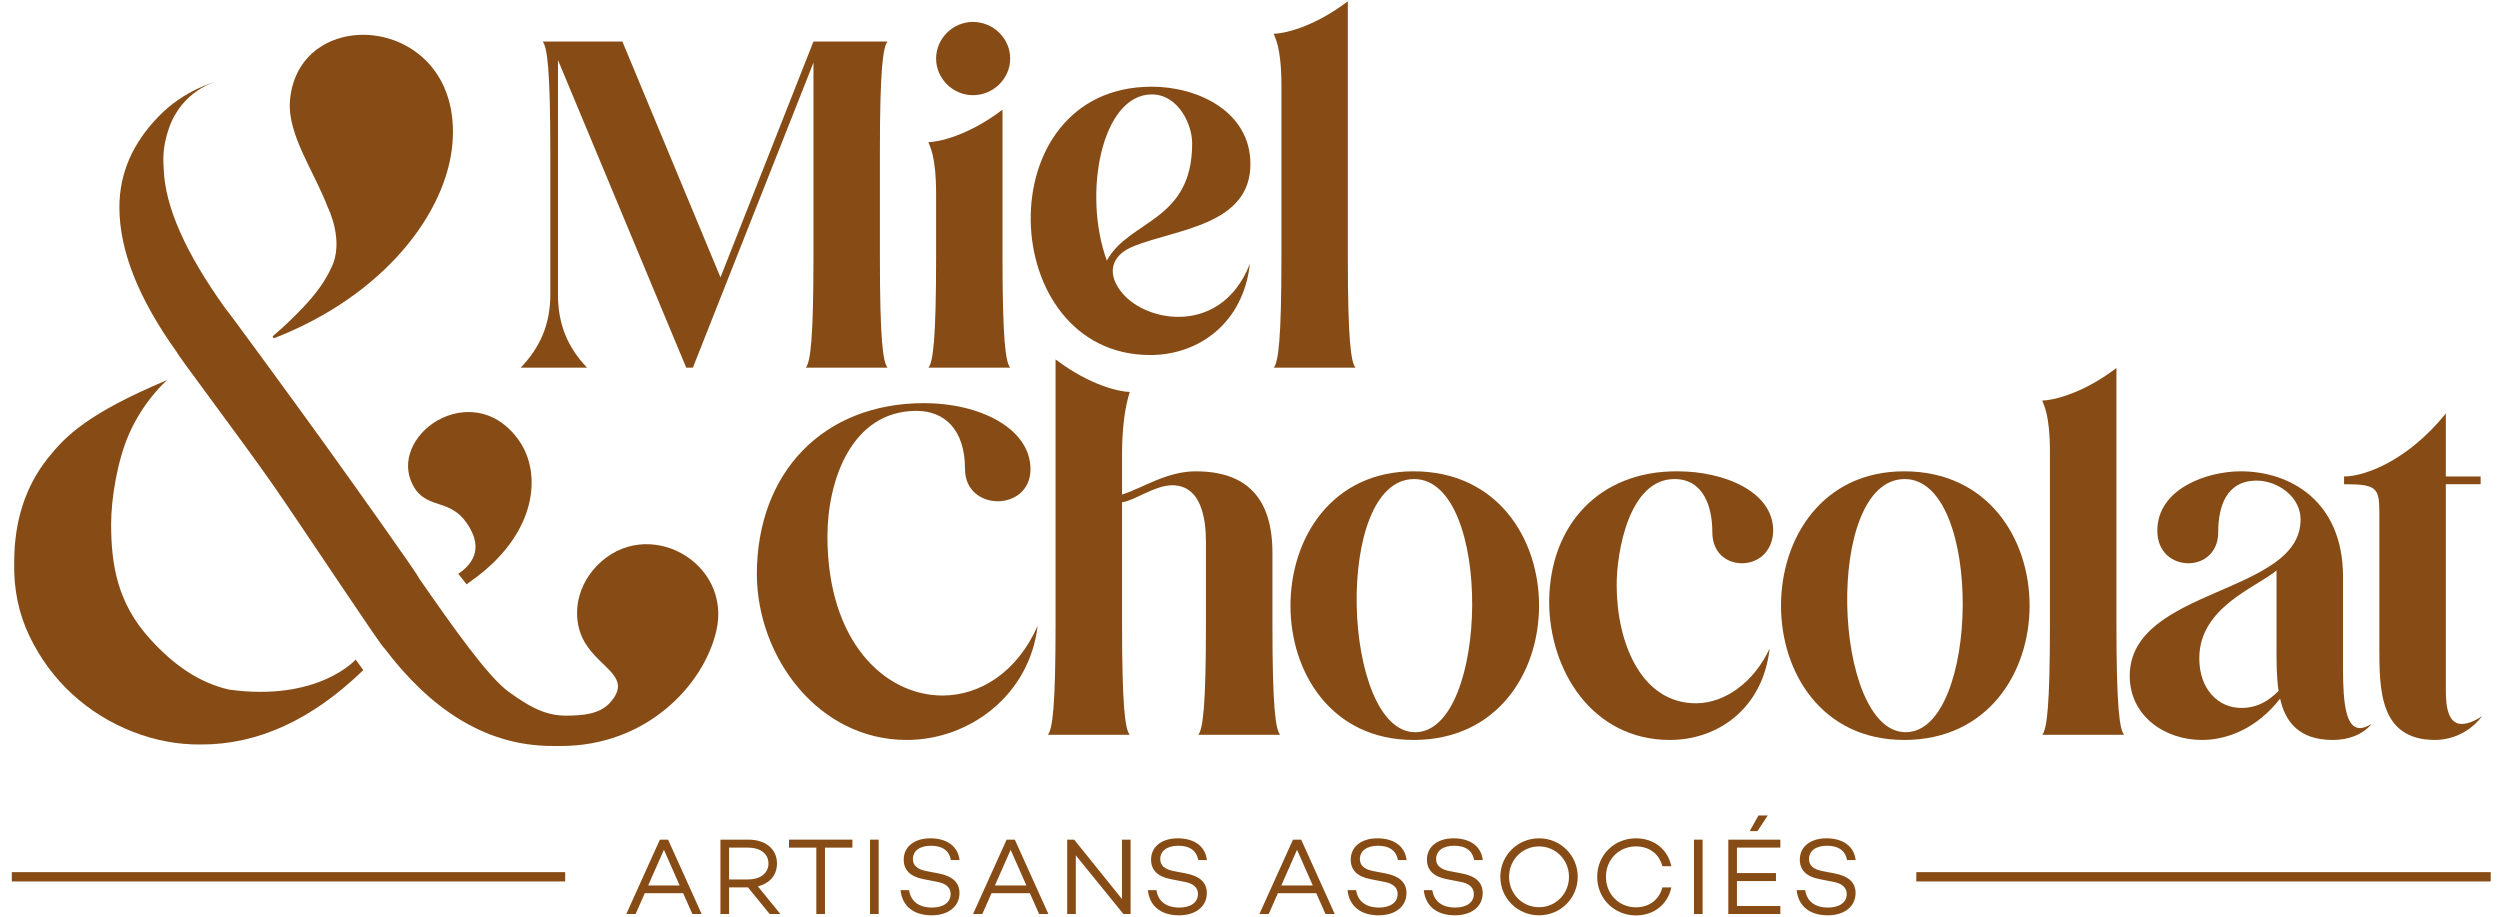
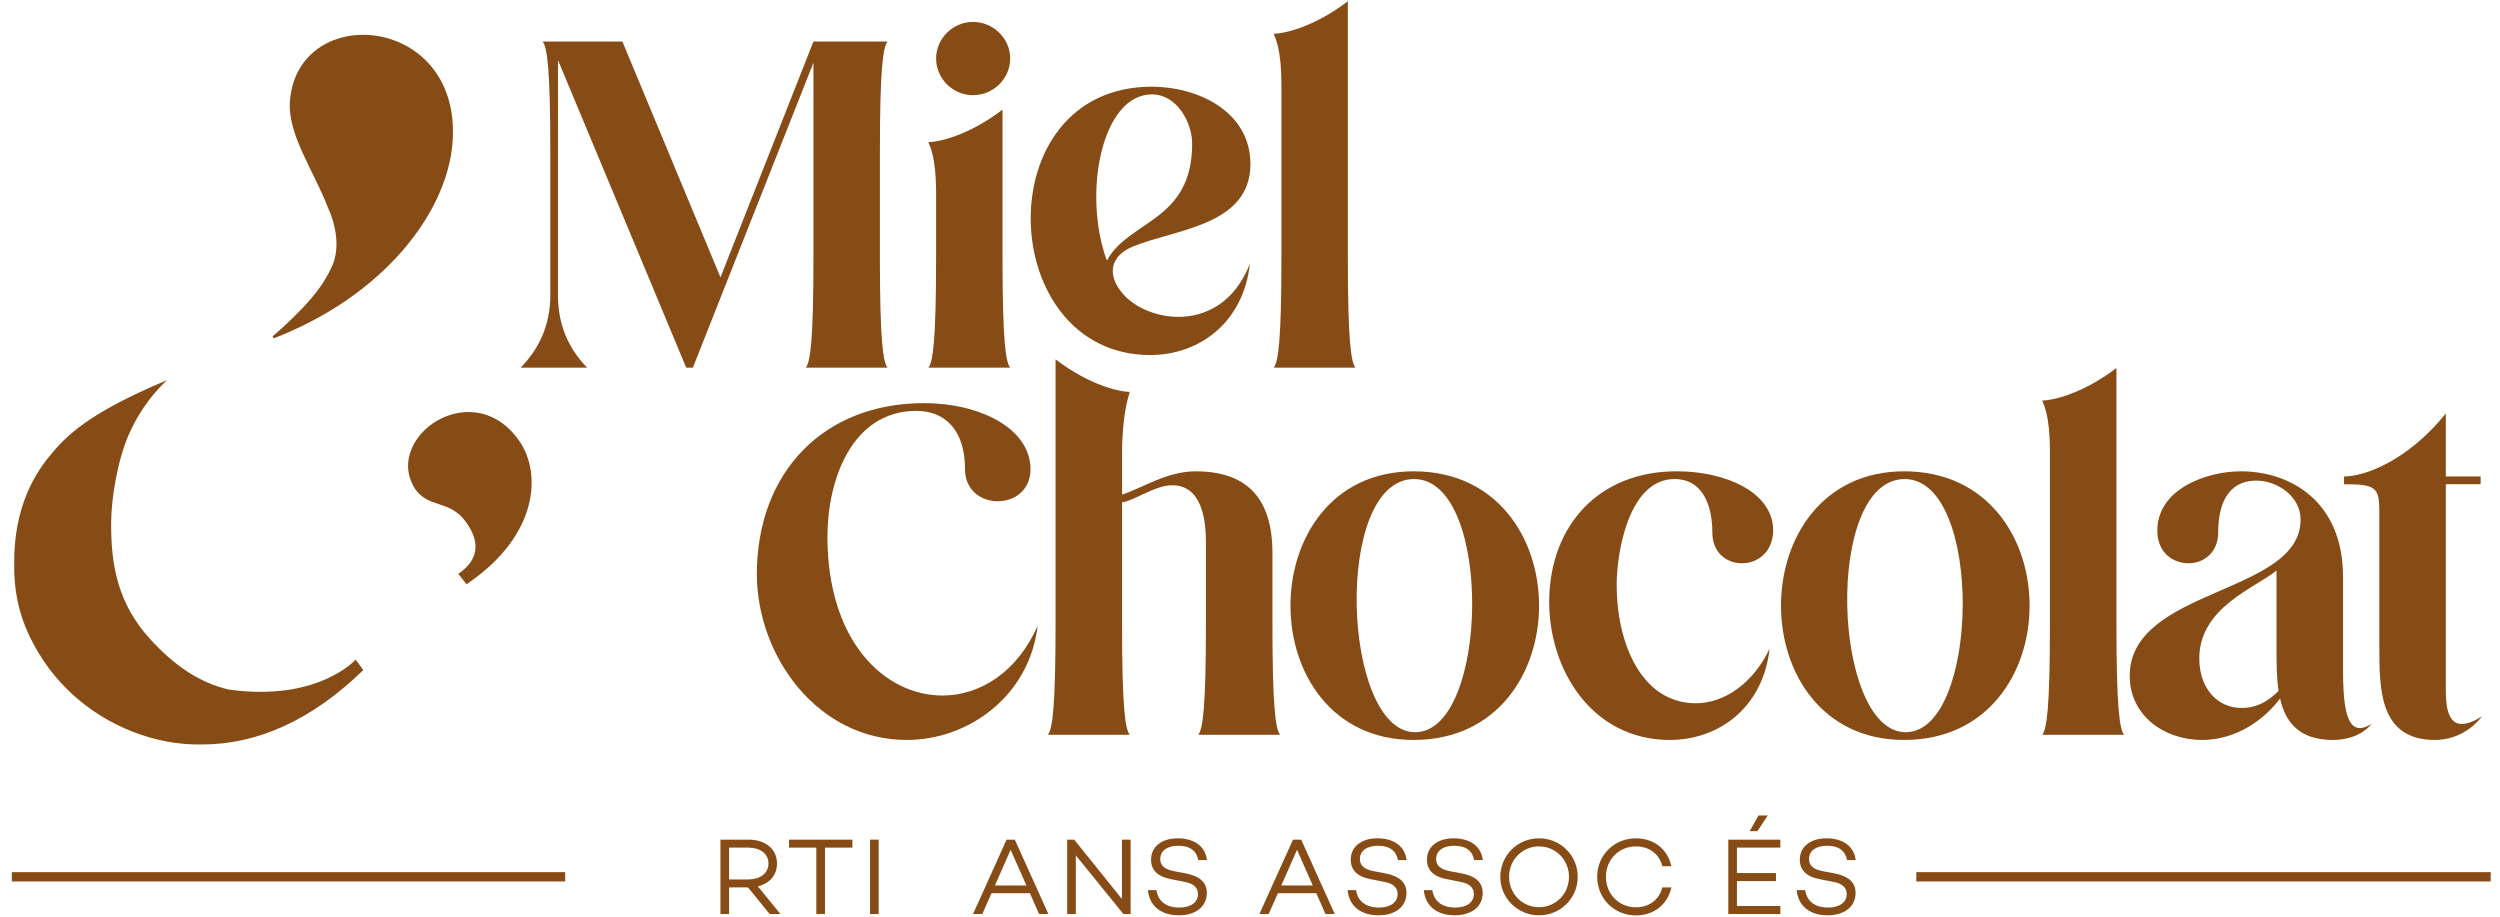
<svg xmlns="http://www.w3.org/2000/svg" width="120" height="44" viewBox="0 0 120 44" fill="none">
-   <path fill-rule="evenodd" clip-rule="evenodd" d="M26.131 35.798C23.228 35.67 20.674 34.06 18.447 31.111C18.391 31.174 14.531 25.327 13.115 23.29C11.7 21.253 8.444 16.94 8.491 16.908C6.651 14.345 5.731 12.025 5.731 9.948C5.731 8.328 6.36 6.873 7.618 5.584C8.861 4.294 10.385 3.912 10.385 3.912C10.385 3.912 8.749 4.32 8.111 6.148C7.763 7.145 7.846 7.777 7.858 8.108C7.923 9.93 8.906 12.134 10.809 14.793C10.832 14.779 14.25 19.456 15.563 21.281C16.876 23.105 20.144 27.693 20.105 27.745C21.787 30.167 23.424 32.483 24.413 33.204C25.662 34.115 26.386 34.382 27.36 34.349C27.867 34.332 28.762 34.316 29.288 33.721C30.375 32.493 28.817 32.109 28.065 30.828C27.467 29.809 27.561 28.293 28.643 27.165C31.016 24.694 35.178 26.96 34.378 30.31C33.752 32.93 30.999 35.817 26.902 35.808C26.785 35.807 26.681 35.807 26.59 35.807C26.57 35.807 26.55 35.807 26.529 35.807C26.436 35.807 26.342 35.805 26.249 35.803C26.202 35.801 26.163 35.8 26.131 35.798Z" fill="#874C16" />
  <path fill-rule="evenodd" clip-rule="evenodd" d="M17.434 32.164C17.435 32.165 17.436 32.166 17.437 32.166C14.982 34.546 12.393 35.736 9.671 35.736C8.554 35.751 7.453 35.547 6.368 35.122C5.283 34.697 4.315 34.096 3.466 33.317C2.617 32.539 1.933 31.611 1.414 30.533C0.895 29.456 0.651 28.272 0.682 26.983C0.682 25.017 1.217 23.357 2.286 22.005C3.146 20.93 4.182 19.861 8.017 18.244C7.974 18.293 6.894 19.22 6.179 20.866C5.642 22.101 5.334 23.914 5.334 25.156C5.334 27.107 5.636 28.946 7.193 30.66C8.345 31.929 9.553 32.767 10.986 33.099C15.275 33.696 17.072 31.66 17.072 31.66L17.437 32.162L17.434 32.164Z" fill="#874C16" />
  <path fill-rule="evenodd" clip-rule="evenodd" d="M15.746 9.981C15.086 8.229 13.783 6.454 13.918 4.831C14.315 0.031 22.231 0.687 21.718 6.885C21.444 10.196 18.459 14.178 13.139 16.241C13.13 16.228 13.084 16.143 13.084 16.143C13.084 16.143 14.975 14.577 15.669 13.297C15.745 13.175 15.811 13.049 15.869 12.918C15.878 12.9 15.887 12.883 15.896 12.865C16.548 11.584 15.747 9.981 15.747 9.981L15.746 9.981Z" fill="#874C16" />
  <path fill-rule="evenodd" clip-rule="evenodd" d="M21.997 27.543C21.997 27.543 22.024 27.524 22.037 27.516C23.069 26.794 22.976 25.927 22.393 25.093C21.615 23.98 20.633 24.408 19.967 23.528C19.165 22.381 19.726 21.057 20.758 20.335C21.929 19.517 23.727 19.45 24.918 21.154C26.036 22.753 25.775 25.679 22.573 27.917C22.521 27.954 22.45 28.013 22.397 28.049C22.236 27.85 21.997 27.543 21.997 27.543Z" fill="#874C16" />
  <path d="M26.783 2.884L32.939 17.648H33.258L39.046 3.008V12.322C39.046 16.31 38.899 17.376 38.678 17.648H42.603C42.382 17.376 42.235 16.31 42.235 12.322V7.318C42.235 3.33 42.382 2.265 42.603 1.992H39.046L34.583 13.313L29.874 1.992H26.047C26.268 2.265 26.415 3.33 26.415 7.318V14.155C26.415 15.592 25.9 16.707 24.993 17.648H28.181C27.274 16.707 26.783 15.592 26.783 14.155V2.884Z" fill="#874C16" />
  <path d="M44.933 2.81C44.933 3.776 45.742 4.569 46.699 4.569C47.68 4.569 48.489 3.776 48.489 2.81C48.489 1.844 47.68 1.052 46.699 1.052C45.742 1.052 44.933 1.844 44.933 2.81ZM48.489 17.648C48.268 17.376 48.121 16.311 48.121 12.323V5.263C46.429 6.551 44.982 6.823 44.565 6.823C44.614 7.021 44.933 7.418 44.933 9.325V12.323C44.933 16.311 44.785 17.376 44.565 17.648H48.489Z" fill="#874C16" />
  <path d="M59.996 12.658C59.26 14.54 57.862 15.209 56.562 15.209C55.508 15.209 54.478 14.763 53.913 14.119C53.104 13.202 53.276 12.261 54.428 11.815C56.44 10.998 60.02 10.824 60.02 7.876C60.02 5.35 57.494 4.161 55.287 4.161C47.316 4.161 47.782 17.042 55.213 17.042C57.519 17.042 59.677 15.531 59.996 12.658ZM55.287 4.532C56.538 4.532 57.224 5.944 57.224 6.886C57.224 10.651 54.183 10.552 53.129 12.509C51.951 9.289 52.883 4.532 55.287 4.532Z" fill="#874C16" />
  <path d="M65.064 17.648C64.843 17.376 64.696 16.311 64.696 12.323V0.061C63.004 1.349 61.557 1.621 61.14 1.621C61.189 1.819 61.508 2.216 61.508 4.123V12.323C61.508 16.311 61.361 17.376 61.14 17.648H65.064Z" fill="#874C16" />
  <path fill-rule="evenodd" clip-rule="evenodd" d="M43.989 19.722C45.315 19.722 46.321 20.59 46.321 22.524C46.321 23.541 47.107 24.061 47.892 24.061C48.678 24.061 49.464 23.541 49.464 22.524C49.464 20.565 47.033 19.35 44.357 19.35C39.544 19.35 36.328 22.648 36.328 27.583C36.353 31.55 39.274 35.518 43.522 35.518C46.517 35.518 49.415 33.385 49.807 30.038C48.825 32.27 47.033 33.385 45.241 33.385C42.491 33.385 39.717 30.831 39.717 25.748C39.717 23.07 40.87 19.722 43.989 19.722Z" fill="#874C16" />
  <path fill-rule="evenodd" clip-rule="evenodd" d="M53.859 22.741V23.74C54.865 23.417 55.995 22.624 57.394 22.624C59.8 22.624 61.077 23.864 61.077 26.542V29.939C61.077 33.931 61.224 34.998 61.445 35.27H57.517C57.738 34.998 57.885 33.931 57.885 29.939V26.021C57.885 24.954 57.689 23.293 56.265 23.293C55.43 23.293 54.448 24.037 53.859 24.111V29.939C53.859 33.931 54.006 34.998 54.227 35.27H50.298C50.519 34.998 50.667 33.931 50.667 29.939V22.702V17.25C52.361 18.54 53.809 18.812 54.227 18.812C54.178 19.01 53.863 19.868 53.859 21.762V22.741Z" fill="#874C16" />
  <path fill-rule="evenodd" clip-rule="evenodd" d="M67.854 35.518C75.882 35.518 75.882 22.623 67.854 22.623C59.972 22.623 59.972 35.518 67.854 35.518ZM67.878 22.995C71.684 22.995 71.487 35.146 67.927 35.146C64.416 35.146 63.974 22.995 67.878 22.995Z" fill="#874C16" />
  <path fill-rule="evenodd" clip-rule="evenodd" d="M85.114 25.475C85.114 23.59 82.757 22.623 80.522 22.623C76.79 22.598 74.384 25.177 74.36 28.872C74.36 32.17 76.422 35.518 80.154 35.518C82.462 35.518 84.623 34.005 84.942 31.129C84.181 32.766 82.781 33.757 81.406 33.757C78.779 33.757 77.6 30.856 77.6 28.079C77.6 26.492 78.19 22.995 80.375 22.995C81.775 22.995 82.192 24.334 82.192 25.549C82.192 26.541 82.879 27.037 83.616 27.037C84.353 27.037 85.089 26.517 85.114 25.475Z" fill="#874C16" />
  <path fill-rule="evenodd" clip-rule="evenodd" d="M91.399 35.518C99.428 35.518 99.428 22.623 91.399 22.623C83.518 22.623 83.518 35.518 91.399 35.518ZM91.424 22.995C95.229 22.995 95.033 35.146 91.473 35.146C87.962 35.146 87.52 22.995 91.424 22.995Z" fill="#874C16" />
  <path fill-rule="evenodd" clip-rule="evenodd" d="M101.957 35.27C101.736 34.998 101.589 33.931 101.589 29.939V17.664C99.894 18.954 98.446 19.226 98.029 19.226C98.078 19.425 98.397 19.822 98.397 21.731V29.939C98.397 33.931 98.249 34.998 98.029 35.27H101.957Z" fill="#874C16" />
  <path fill-rule="evenodd" clip-rule="evenodd" d="M105.688 35.518C106.965 35.518 108.365 34.923 109.445 33.534C109.691 34.65 110.353 35.518 111.974 35.518C112.686 35.518 113.373 35.295 113.84 34.749C113.619 34.873 113.447 34.948 113.275 34.948C112.612 34.948 112.465 33.782 112.465 32.121V27.682C112.465 24.061 109.936 22.623 107.554 22.623C105.959 22.623 103.552 23.441 103.552 25.475C103.552 26.517 104.289 27.037 105.05 27.037C105.762 27.037 106.474 26.541 106.474 25.549C106.474 24.309 106.867 23.07 108.316 23.07C109.322 23.07 110.427 23.838 110.427 24.929C110.452 28.55 102.227 28.203 102.227 32.443C102.227 34.377 103.921 35.518 105.688 35.518ZM109.371 33.162C108.905 33.633 108.365 33.981 107.579 33.981C106.499 33.981 105.566 33.113 105.566 31.6C105.566 29.145 108.291 28.203 109.273 27.384V31.129C109.273 31.799 109.273 32.493 109.371 33.162Z" fill="#874C16" />
  <path fill-rule="evenodd" clip-rule="evenodd" d="M112.514 23.243C114.036 23.243 114.208 23.392 114.208 24.557V30.955C114.208 33.063 114.184 35.518 116.885 35.518C117.277 35.518 118.333 35.419 119.143 34.377C118.873 34.551 118.505 34.749 118.161 34.749C117.376 34.749 117.4 33.534 117.4 32.964V23.243H119.07V22.871H117.4V19.846C115.559 22.127 113.496 22.871 112.514 22.871V23.243Z" fill="#874C16" />
-   <path d="M33.233 43.872H33.679L32.068 40.303H31.674L30.062 43.872H30.509L30.95 42.874H32.792L33.233 43.872ZM31.112 42.502L31.868 40.791L32.624 42.502H31.112Z" fill="#874C16" />
  <path d="M36.943 43.872H37.458L36.377 42.544C36.933 42.412 37.295 42.014 37.295 41.447C37.295 40.743 36.733 40.303 35.93 40.303H34.581V43.872H34.996V42.596H35.904L36.943 43.872ZM34.996 40.686H35.92C36.476 40.686 36.886 40.969 36.886 41.447C36.886 41.924 36.476 42.213 35.92 42.213H34.996V40.686Z" fill="#874C16" />
  <path d="M40.916 40.303H37.872V40.686H39.184V43.872H39.599V40.686H40.916V40.303Z" fill="#874C16" />
  <path d="M41.762 43.872H42.176V40.303H41.762V43.872Z" fill="#874C16" />
-   <path d="M44.659 40.239C43.892 40.239 43.378 40.638 43.378 41.263C43.378 41.751 43.682 42.077 44.318 42.197L44.984 42.329C45.436 42.407 45.63 42.628 45.63 42.911C45.63 43.315 45.283 43.562 44.737 43.562C44.102 43.562 43.719 43.263 43.635 42.727H43.226C43.304 43.499 43.861 43.935 44.716 43.935C45.519 43.935 46.055 43.515 46.055 42.864C46.055 42.339 45.693 42.05 45.052 41.924L44.47 41.814C44.045 41.73 43.819 41.552 43.819 41.237C43.819 40.833 44.16 40.596 44.685 40.596C45.268 40.596 45.567 40.859 45.645 41.284H46.06C45.971 40.549 45.362 40.239 44.659 40.239Z" fill="#874C16" />
  <path d="M49.876 43.872H50.322L48.711 40.303H48.317L46.706 43.872H47.152L47.593 42.874H49.435L49.876 43.872ZM47.756 42.502L48.511 40.791L49.267 42.502H47.756Z" fill="#874C16" />
  <path d="M53.854 40.303V43.152L51.561 40.303H51.225V43.872H51.639V41.058L53.923 43.872H54.269V40.303H53.854Z" fill="#874C16" />
  <path d="M56.531 40.239C55.765 40.239 55.251 40.638 55.251 41.263C55.251 41.751 55.555 42.077 56.19 42.197L56.857 42.329C57.308 42.407 57.502 42.628 57.502 42.911C57.502 43.315 57.156 43.562 56.61 43.562C55.975 43.562 55.592 43.263 55.508 42.727H55.099C55.177 43.499 55.733 43.935 56.589 43.935C57.392 43.935 57.928 43.515 57.928 42.864C57.928 42.339 57.565 42.05 56.925 41.924L56.342 41.814C55.917 41.73 55.692 41.552 55.692 41.237C55.692 40.833 56.033 40.596 56.558 40.596C57.14 40.596 57.439 40.859 57.518 41.284H57.933C57.843 40.549 57.235 40.239 56.531 40.239Z" fill="#874C16" />
  <path d="M63.622 43.872H64.068L62.457 40.303H62.063L60.452 43.872H60.898L61.339 42.874H63.181L63.622 43.872ZM61.502 42.502L62.258 40.791L63.013 42.502H61.502Z" fill="#874C16" />
  <path d="M66.115 40.239C65.349 40.239 64.835 40.638 64.835 41.263C64.835 41.751 65.139 42.077 65.774 42.197L66.441 42.329C66.892 42.407 67.086 42.628 67.086 42.911C67.086 43.315 66.74 43.562 66.194 43.562C65.559 43.562 65.176 43.263 65.092 42.727H64.682C64.761 43.499 65.318 43.935 66.173 43.935C66.976 43.935 67.511 43.515 67.511 42.864C67.511 42.339 67.149 42.05 66.509 41.924L65.926 41.814C65.501 41.73 65.275 41.552 65.275 41.237C65.275 40.833 65.617 40.596 66.141 40.596C66.724 40.596 67.023 40.859 67.102 41.284H67.517C67.427 40.549 66.819 40.239 66.115 40.239Z" fill="#874C16" />
  <path d="M69.774 40.239C69.007 40.239 68.493 40.638 68.493 41.263C68.493 41.751 68.798 42.077 69.433 42.197L70.099 42.329C70.551 42.407 70.745 42.628 70.745 42.911C70.745 43.315 70.398 43.562 69.853 43.562C69.217 43.562 68.834 43.263 68.75 42.727H68.341C68.42 43.499 68.976 43.935 69.832 43.935C70.635 43.935 71.17 43.515 71.17 42.864C71.17 42.339 70.808 42.05 70.167 41.924L69.585 41.814C69.16 41.73 68.934 41.552 68.934 41.237C68.934 40.833 69.275 40.596 69.8 40.596C70.383 40.596 70.682 40.859 70.76 41.284H71.175C71.086 40.549 70.477 40.239 69.774 40.239Z" fill="#874C16" />
  <path d="M73.873 40.239C72.844 40.239 72.015 41.058 72.015 42.087C72.015 43.116 72.844 43.935 73.873 43.935C74.902 43.935 75.731 43.116 75.731 42.087C75.731 41.058 74.902 40.239 73.873 40.239ZM73.873 43.546C73.065 43.546 72.435 42.895 72.435 42.087C72.435 41.279 73.065 40.628 73.873 40.628C74.681 40.628 75.311 41.279 75.311 42.087C75.311 42.895 74.681 43.546 73.873 43.546Z" fill="#874C16" />
  <path d="M78.523 43.551C77.715 43.551 77.085 42.921 77.085 42.087C77.085 41.252 77.715 40.628 78.523 40.628C79.174 40.628 79.646 40.995 79.793 41.578H80.224C80.056 40.775 79.4 40.239 78.523 40.239C77.495 40.239 76.665 41.032 76.665 42.087C76.665 43.142 77.495 43.94 78.523 43.94C79.4 43.94 80.056 43.399 80.224 42.596H79.793C79.646 43.173 79.174 43.551 78.523 43.551Z" fill="#874C16" />
-   <path d="M81.31 43.872H81.725V40.303H81.31V43.872Z" fill="#874C16" />
  <path d="M84.853 39.142H84.407L83.987 39.893H84.359L84.853 39.142ZM85.457 40.686V40.303H82.958V43.872H85.457V43.488H83.373V42.292H85.246V41.908H83.373V40.686H85.457Z" fill="#874C16" />
  <path d="M87.672 40.239C86.905 40.239 86.391 40.638 86.391 41.263C86.391 41.751 86.695 42.077 87.33 42.197L87.997 42.329C88.448 42.407 88.643 42.628 88.643 42.911C88.643 43.315 88.296 43.562 87.75 43.562C87.115 43.562 86.732 43.263 86.648 42.727H86.239C86.318 43.499 86.874 43.935 87.73 43.935C88.532 43.935 89.068 43.515 89.068 42.864C89.068 42.339 88.706 42.05 88.065 41.924L87.483 41.814C87.058 41.73 86.832 41.552 86.832 41.237C86.832 40.833 87.173 40.596 87.698 40.596C88.281 40.596 88.58 40.859 88.658 41.284H89.073C88.984 40.549 88.375 40.239 87.672 40.239Z" fill="#874C16" />
  <path fill-rule="evenodd" clip-rule="evenodd" d="M0.567 42.31H27.129V41.863H0.567V42.31Z" fill="#874C16" />
  <path fill-rule="evenodd" clip-rule="evenodd" d="M91.983 42.31H119.554V41.863H91.983V42.31Z" fill="#874C16" />
</svg>